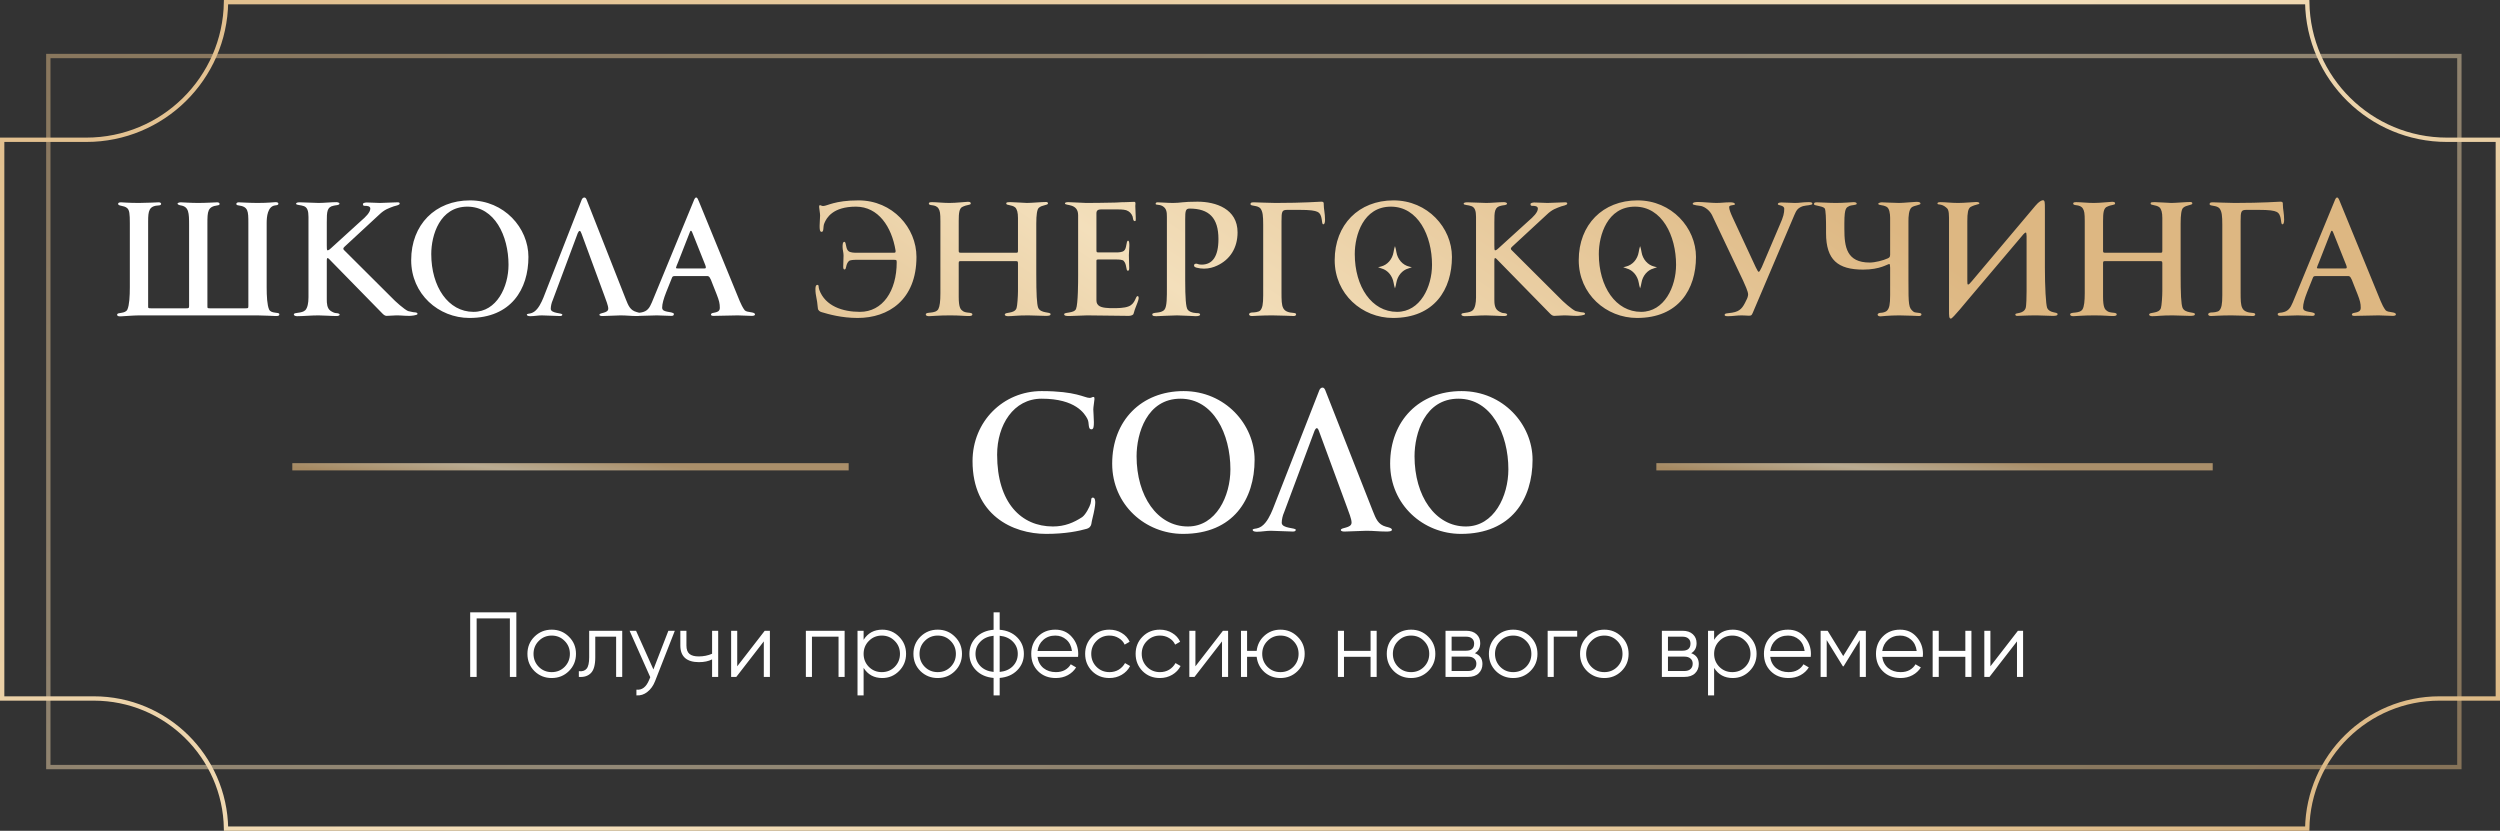
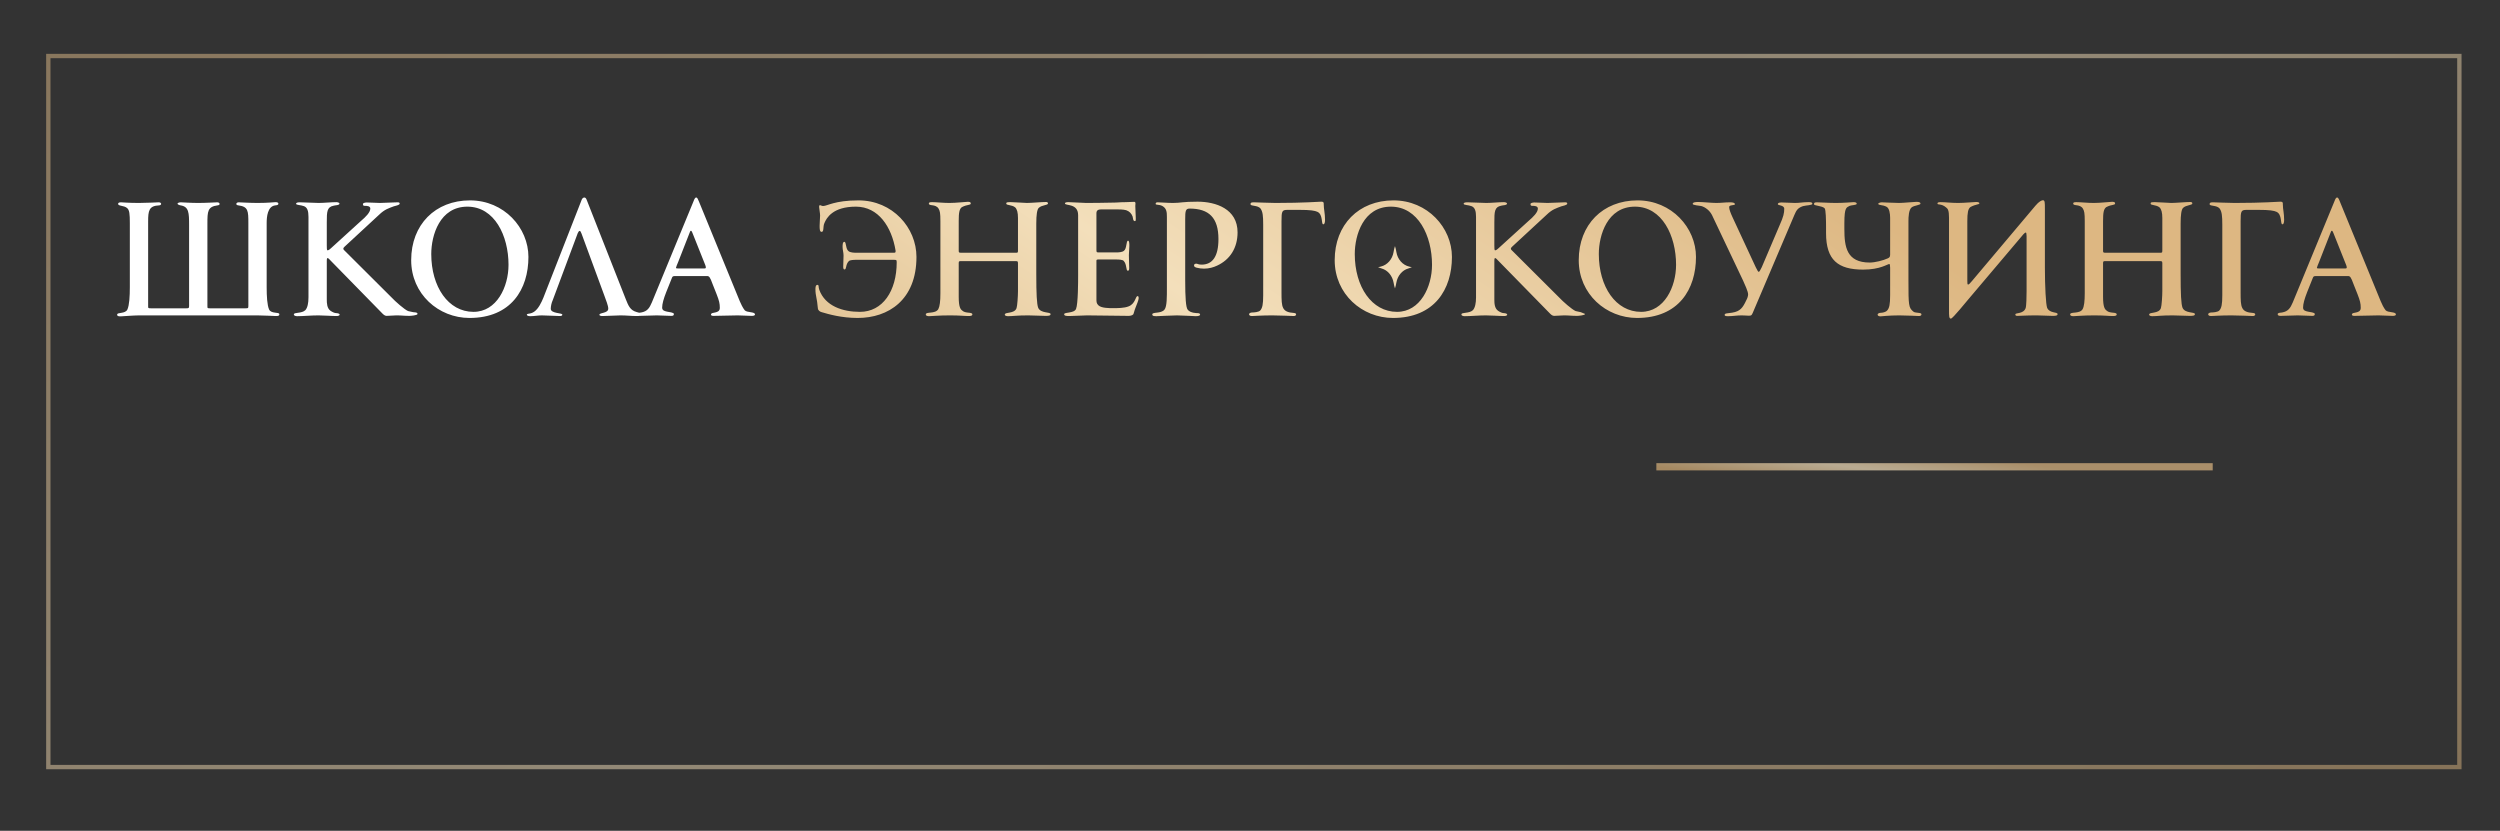
<svg xmlns="http://www.w3.org/2000/svg" width="325" height="108" viewBox="0 0 325 108" fill="none">
  <rect x="0" y="0" width="325" height="108" fill="#333333" stroke="none" />
  <rect x="6.282" y="7.282" width="313.436" height="92.436" stroke="url(#paint0_linear_817_660)" stroke-opacity="0.5" stroke-width="0.564" />
-   <path d="M11.215 18.171C21.157 18.171 29.233 10.188 29.384 0.282H299.94C300.091 10.188 308.168 18.171 318.109 18.171H324.718V90.803H317.136C307.732 90.803 300.091 98.35 299.94 107.718H29.384C29.233 98.35 21.593 90.803 12.189 90.803H0.282V18.171H11.215Z" stroke="url(#paint1_linear_817_660)" stroke-width="0.564" />
-   <path d="M142.383 65.373C142.383 65.703 142.23 66.565 142.053 67.25C141.977 67.529 141.901 67.935 141.875 68.112C141.799 68.493 141.546 68.67 141.267 68.746C140.278 69.025 138.553 69.406 135.991 69.406C131.629 69.406 126.43 66.946 126.43 59.946C126.43 54.798 130.412 50.841 135.408 50.841C139.922 50.841 140.988 51.729 141.647 51.729C141.926 51.729 141.951 51.602 142.154 51.602C142.281 51.602 142.281 51.754 142.281 51.881C142.256 52.262 142.129 52.896 142.129 53.225C142.129 53.606 142.205 54.291 142.205 54.874C142.205 55.381 142.18 55.812 141.901 55.812C141.368 55.812 141.672 55.001 141.343 54.417C141.013 53.809 139.872 51.83 135.408 51.83C131.756 51.83 129.626 55.254 129.626 59.109C129.626 65.373 132.771 68.442 136.879 68.442C138.426 68.442 139.593 67.935 140.683 67.225C141.165 66.87 141.647 65.881 141.774 65.475C141.901 65.044 141.774 64.689 142.078 64.689C142.383 64.689 142.383 65.196 142.383 65.373ZM163.098 59.769C163.098 64.866 160.359 69.406 153.791 69.406C148.921 69.406 144.584 65.652 144.584 60.276C144.584 54.671 148.389 50.841 153.867 50.841C159.269 50.841 163.098 55.178 163.098 59.769ZM159.953 61.011C159.953 56.421 157.747 51.83 153.461 51.83C149.099 51.83 147.755 56.345 147.755 59.312C147.755 64.486 150.443 68.442 154.425 68.442C158.102 68.442 159.953 64.486 159.953 61.011ZM162.845 68.873C162.845 68.848 162.871 68.823 162.896 68.797C163.175 68.67 163.429 68.797 164.012 68.417C164.697 67.935 165.153 66.946 165.458 66.21L171.519 50.715C171.595 50.537 171.747 50.385 171.925 50.385C172.102 50.385 172.204 50.537 172.28 50.715L178.468 66.439C178.874 67.453 179.153 68.188 180.167 68.467C180.345 68.518 180.953 68.62 180.953 68.873C180.953 69.101 180.421 69.101 180.243 69.101C179.254 69.101 178.62 69 177.631 69C176.921 69 175.526 69.101 174.816 69.101C174.689 69.101 174.309 69.101 174.309 68.899C174.309 68.543 175.704 68.696 175.704 67.935C175.704 67.453 175.349 66.616 175.07 65.83L171.494 56.117C171.392 55.812 171.291 55.66 171.189 55.66C171.088 55.66 170.986 55.787 170.885 56.015L166.929 66.616C166.751 66.996 166.624 67.554 166.624 67.96C166.624 68.721 168.45 68.594 168.45 68.873C168.45 69.025 168.324 69.101 168.07 69.101C167.461 69.101 165.813 69 165.204 69C164.595 69 164.012 69.127 163.403 69.127C163.226 69.127 162.845 69.101 162.845 68.873ZM199.233 59.769C199.233 64.866 196.494 69.406 189.925 69.406C185.056 69.406 180.719 65.652 180.719 60.276C180.719 54.671 184.523 50.841 190.001 50.841C195.403 50.841 199.233 55.178 199.233 59.769ZM196.088 61.011C196.088 56.421 193.882 51.83 189.596 51.83C185.234 51.83 183.889 56.345 183.889 59.312C183.889 64.486 186.578 68.442 190.559 68.442C194.237 68.442 196.088 64.486 196.088 61.011Z" fill="white" />
  <line opacity="0.7" x1="215.326" y1="60.681" x2="287.653" y2="60.681" stroke="url(#paint2_linear_817_660)" stroke-width="0.939" />
-   <line opacity="0.7" x1="38" y1="60.681" x2="110.327" y2="60.681" stroke="url(#paint3_linear_817_660)" stroke-width="0.939" />
  <path d="M25.773 26.384C26.775 26.384 28.069 26.301 28.236 26.301C28.382 26.301 28.549 26.364 28.549 26.51C28.549 26.614 28.466 26.677 28.278 26.698C26.983 26.865 26.963 27.491 26.963 29.078V39.768C26.963 40.081 26.963 40.081 27.359 40.081H31.89C32.287 40.081 32.287 40.06 32.287 39.706V29.015C32.287 27.408 32.266 26.865 30.992 26.698C30.804 26.677 30.721 26.614 30.721 26.51C30.721 26.364 30.888 26.301 31.034 26.301C31.201 26.301 32.496 26.384 33.477 26.384C34.897 26.384 35.627 26.28 35.815 26.28C36.066 26.28 36.191 26.343 36.191 26.489C36.191 26.635 36.024 26.677 35.794 26.698C34.772 26.802 34.667 28.222 34.667 28.994V37.346C34.667 38.495 34.73 39.664 34.98 40.227C35.252 40.833 36.316 40.52 36.316 40.854C36.316 41.084 36.087 41.084 35.836 41.084C35.669 41.084 34.166 41 33.456 41H18.089C17.379 41 15.876 41.125 15.709 41.125C15.458 41.125 15.229 41.125 15.229 40.896C15.229 40.562 16.293 40.833 16.565 40.227C16.815 39.664 16.878 38.495 16.878 37.346V28.994C16.878 27.825 16.836 27.282 16.502 27.032C16.105 26.698 15.354 26.802 15.354 26.51C15.354 26.364 15.479 26.301 15.73 26.301C15.918 26.301 16.648 26.384 18.068 26.384C19.049 26.384 20.469 26.301 20.636 26.301C20.782 26.301 20.949 26.364 20.949 26.51C20.949 26.593 20.845 26.698 20.678 26.698C19.363 26.76 19.258 27.387 19.258 28.806V39.789C19.258 40.06 19.258 40.081 19.655 40.081H24.186C24.52 40.081 24.582 40.06 24.582 39.789V29.308C24.582 27.658 24.561 26.865 23.476 26.698C23.309 26.677 23.079 26.572 23.079 26.489C23.079 26.343 23.371 26.301 23.517 26.301C23.685 26.301 24.77 26.384 25.773 26.384ZM54.279 40.812C54.279 41 53.381 41.063 53.235 41.063C52.483 41.063 52.254 41 51.523 41C51.21 41 50.562 41.063 50.249 41.063C50.02 41.063 49.832 40.875 49.686 40.729L42.942 33.838C42.879 33.776 42.691 33.546 42.587 33.546C42.482 33.546 42.482 33.818 42.482 33.88V38.912C42.482 39.434 42.503 40.081 42.983 40.415C43.213 40.562 43.484 40.708 43.735 40.708C43.819 40.708 44.153 40.749 44.153 40.896C44.153 41.063 43.86 41.084 43.756 41.084C43.025 41.084 42.127 41 41.397 41C40.415 41 39.413 41.104 38.641 41.104C38.473 41.104 38.202 41.063 38.202 40.875C38.202 40.562 39.225 40.791 39.705 40.311C39.977 39.998 40.102 39.413 40.102 38.661V28.201C40.102 27.428 39.956 26.969 39.517 26.802C39.1 26.635 38.494 26.677 38.494 26.489C38.494 26.322 38.745 26.301 39.016 26.301C39.747 26.301 40.708 26.384 41.438 26.384C42.086 26.384 43.088 26.28 43.735 26.28C43.819 26.28 44.132 26.322 44.132 26.468C44.132 26.698 43.547 26.677 43.38 26.739C42.503 26.907 42.482 27.512 42.482 28.89V31.918C42.482 32.273 42.482 32.544 42.587 32.544C42.733 32.544 42.962 32.335 43.046 32.252L46.95 28.702C47.514 28.222 48.141 27.616 48.141 27.115C48.141 26.781 47.702 26.76 47.472 26.76C47.305 26.76 47.18 26.76 47.18 26.531C47.18 26.364 47.535 26.322 47.681 26.322C48.245 26.322 48.83 26.384 49.393 26.384C50.082 26.384 50.959 26.301 51.648 26.301C51.794 26.301 51.961 26.301 51.961 26.468C51.961 26.677 51.356 26.76 51.189 26.823C50.542 27.073 50.02 27.199 49.268 27.93L44.8 32.064C44.737 32.126 44.633 32.231 44.633 32.314C44.633 32.398 44.654 32.44 44.716 32.502L50.855 38.62C51.419 39.225 52.567 40.227 53.047 40.436C53.214 40.499 53.527 40.52 53.715 40.582C53.861 40.603 54.279 40.582 54.279 40.812ZM68.696 33.4C68.696 37.597 66.441 41.334 61.033 41.334C57.025 41.334 53.454 38.244 53.454 33.818C53.454 29.203 56.586 26.05 61.096 26.05C65.543 26.05 68.696 29.621 68.696 33.4ZM66.107 34.423C66.107 30.644 64.29 26.865 60.762 26.865C57.171 26.865 56.064 30.581 56.064 33.024C56.064 37.283 58.277 40.541 61.555 40.541C64.583 40.541 66.107 37.283 66.107 34.423ZM68.488 40.896C68.488 40.875 68.509 40.854 68.53 40.833C68.759 40.729 68.968 40.833 69.448 40.52C70.012 40.123 70.388 39.309 70.639 38.703L75.629 25.946C75.691 25.8 75.817 25.675 75.963 25.675C76.109 25.675 76.192 25.8 76.255 25.946L81.35 38.891C81.684 39.726 81.913 40.332 82.749 40.562C82.895 40.603 83.396 40.687 83.396 40.896C83.396 41.084 82.957 41.084 82.811 41.084C81.997 41.084 81.475 41 80.661 41C80.076 41 78.928 41.084 78.343 41.084C78.239 41.084 77.925 41.084 77.925 40.916C77.925 40.624 79.074 40.749 79.074 40.123C79.074 39.726 78.781 39.037 78.552 38.39L75.608 30.393C75.524 30.143 75.441 30.017 75.357 30.017C75.274 30.017 75.19 30.122 75.107 30.31L71.85 39.037C71.703 39.35 71.599 39.81 71.599 40.144C71.599 40.77 73.102 40.666 73.102 40.896C73.102 41.021 72.998 41.084 72.789 41.084C72.288 41.084 70.931 41 70.43 41C69.929 41 69.448 41.104 68.947 41.104C68.801 41.104 68.488 41.084 68.488 40.896ZM98.148 40.875C98.148 41.063 97.835 41.063 97.689 41.063C97.104 41.063 96.499 41 95.914 41C94.996 41 93.701 41.063 92.782 41.063C92.678 41.063 92.427 41.063 92.427 40.896C92.427 40.478 93.576 40.854 93.576 40.019C93.576 39.455 93.492 39.1 93.158 38.244L92.636 36.928C92.302 36.01 92.198 35.885 91.906 35.885H87.792C87.437 35.885 87.416 35.947 87.312 36.219L86.602 37.993C86.268 38.849 86.08 39.497 86.08 39.998C86.08 40.395 86.477 40.457 86.748 40.52C86.957 40.562 87.604 40.624 87.604 40.812C87.604 41.063 87.416 41.063 87.229 41.063C86.644 41.063 85.976 41 85.391 41C84.723 41 83.867 41.063 83.199 41.063C83.032 41.063 82.781 41.063 82.781 40.833C82.781 40.645 83.199 40.645 83.345 40.624C84.159 40.478 84.431 40.04 84.744 39.309L90.172 26.134C90.256 25.904 90.361 25.675 90.507 25.675C90.653 25.675 90.757 25.925 90.862 26.197L96.165 39.142C96.311 39.497 96.562 40.019 96.812 40.332C97.104 40.666 98.148 40.499 98.148 40.875ZM91.759 34.757C91.759 34.611 91.634 34.319 91.572 34.172L90.005 30.247C89.943 30.08 89.88 29.997 89.818 29.997C89.734 29.997 89.692 30.143 89.588 30.414L88.168 34.047C88.022 34.381 87.876 34.757 87.876 34.82C87.876 34.882 87.98 34.903 88.168 34.903H91.383C91.697 34.903 91.759 34.903 91.759 34.757Z" fill="white" />
-   <path d="M116.426 32.586C115.925 29.495 114.192 26.865 111.269 26.865C108.241 26.865 107.448 28.347 107.176 28.994C106.947 29.495 107.156 30.143 106.801 30.143C106.571 30.143 106.55 29.788 106.55 29.37C106.55 28.89 106.613 28.326 106.613 28.013C106.613 27.742 106.508 27.22 106.487 26.907C106.487 26.802 106.487 26.677 106.592 26.677C106.759 26.677 106.78 26.781 107.009 26.781C107.552 26.781 108.492 26.05 111.603 26.05C116.05 26.05 119.14 29.621 119.14 33.4C119.14 38.996 115.486 41.334 111.498 41.334C109.39 41.334 107.74 40.854 106.821 40.582C106.592 40.52 106.341 40.374 106.32 40.06C106.216 38.724 106.007 38.495 106.007 37.597C106.007 37.45 106.007 37.033 106.258 37.033C106.508 37.033 106.362 37.325 106.508 37.68C107.281 39.789 109.536 40.541 111.791 40.541C114.735 40.541 116.572 37.847 116.572 34.089C116.572 33.776 116.509 33.776 116.196 33.776H111.269C110.997 33.776 110.496 33.797 110.35 33.943C109.891 34.402 110.079 35.029 109.786 35.029C109.619 35.029 109.619 34.799 109.619 34.653C109.619 34.131 109.661 33.734 109.661 33.212C109.661 32.815 109.536 32.502 109.536 32.105C109.536 31.855 109.536 31.437 109.765 31.437C110.037 31.437 109.912 32.356 110.308 32.648C110.538 32.836 110.997 32.857 111.31 32.857H116.217C116.447 32.857 116.426 32.774 116.426 32.586ZM136.575 40.833C136.575 41.063 136.262 41.063 135.866 41.063C135.49 41.063 134.133 41 133.673 41C132.107 41 131.69 41.104 131.063 41.104C130.917 41.104 130.625 41.084 130.625 40.896C130.625 40.52 131.878 40.833 132.149 40.06C132.253 39.789 132.337 38.474 132.337 37.847V34.214C132.337 33.943 132.253 33.943 131.94 33.943H125.008C124.695 33.943 124.633 33.943 124.633 34.214V38.599C124.633 39.914 124.862 40.207 125.092 40.374C125.51 40.791 126.407 40.52 126.407 40.875C126.407 41.063 126.157 41.084 125.906 41.084C125.301 41.084 124.862 41 123.484 41C121.981 41 121.083 41.104 120.77 41.104C120.498 41.104 120.352 41.021 120.352 40.875C120.352 40.478 121.584 40.854 121.981 40.186C122.169 39.831 122.252 39.163 122.252 38.139V28.744C122.252 27.7 122.19 27.428 122.023 27.136C121.626 26.468 120.749 26.844 120.749 26.447C120.749 26.301 120.937 26.28 121.188 26.28C121.751 26.28 122.566 26.384 123.422 26.384C124.278 26.384 125.51 26.238 125.76 26.238C125.906 26.238 126.199 26.218 126.199 26.447C126.199 26.698 125.76 26.552 125.05 26.927C124.716 27.157 124.633 27.658 124.633 28.723V32.565C124.633 32.836 124.653 32.857 124.988 32.857H131.961C132.295 32.857 132.337 32.878 132.337 32.565V28.347C132.337 27.616 132.212 27.199 131.982 26.969C131.544 26.593 130.813 26.719 130.813 26.468C130.813 26.28 130.959 26.28 131.439 26.28C131.836 26.28 133.235 26.384 133.506 26.384C134.049 26.384 135.448 26.259 135.991 26.259C136.074 26.259 136.241 26.28 136.241 26.447C136.241 26.698 135.427 26.635 135.03 27.032C134.822 27.241 134.717 27.909 134.717 29.057V35.634C134.717 38.202 134.78 39.538 134.968 40.019C135.302 40.77 136.575 40.52 136.575 40.833ZM147.651 28.368C147.651 28.598 147.672 28.744 147.526 28.744C147.275 28.744 147.296 28.305 147.234 28.138C147.088 27.742 146.816 27.47 146.399 27.324C146.002 27.22 145.48 27.22 145.083 27.22H143.183C142.786 27.22 142.536 27.324 142.536 27.721V32.502C142.536 32.815 142.578 32.815 142.891 32.815H145.104C145.417 32.815 145.877 32.794 146.106 32.606C146.503 32.335 146.378 31.291 146.649 31.291C146.816 31.291 146.816 31.709 146.816 31.959C146.816 32.356 146.753 32.774 146.753 33.17C146.753 33.692 146.795 34.298 146.795 34.82C146.795 34.966 146.795 35.196 146.628 35.196C146.336 35.196 146.524 34.36 146.064 33.901C145.918 33.755 145.417 33.734 145.146 33.734H142.745C142.515 33.734 142.536 33.818 142.536 34.005V38.87C142.536 39.204 142.536 39.455 142.786 39.685C143.162 40.06 144.164 40.06 144.707 40.06C145.271 40.06 146.148 40.06 146.712 39.831C147.61 39.497 147.61 38.495 147.881 38.495C148.027 38.495 148.027 38.661 148.027 38.766C148.027 38.996 147.797 39.538 147.61 40.019C147.463 40.374 147.38 40.812 147.317 40.875C147.171 41.021 146.9 41.063 146.712 41.063C145.041 41.063 142.974 41 141.304 41C140.615 41 139.717 41.084 139.028 41.084C138.715 41.084 138.339 41.084 138.339 40.854C138.339 40.541 139.613 40.77 139.884 40.165C140.156 39.497 140.156 36.553 140.156 35.78V27.971C140.156 26.384 138.444 26.781 138.444 26.447C138.444 26.28 138.757 26.28 138.903 26.28C139.467 26.28 140.657 26.384 141.22 26.384C142.285 26.384 143.434 26.364 144.499 26.343C145.334 26.343 145.501 26.28 146.357 26.28C146.753 26.28 147.067 26.238 147.463 26.238C147.568 26.238 147.61 26.322 147.61 26.468C147.61 26.572 147.589 26.719 147.589 26.781C147.589 27.282 147.651 27.867 147.651 28.368ZM160.883 30.205C160.883 32.231 159.901 33.755 158.231 34.527C157.751 34.757 157.166 34.924 156.519 34.924C156.206 34.924 155.872 34.882 155.558 34.799C155.329 34.736 155.224 34.653 155.224 34.507C155.224 34.36 155.329 34.277 155.517 34.277C155.684 34.277 155.767 34.402 156.206 34.402C157.626 34.402 158.398 33.337 158.398 31.082C158.398 28.305 157.166 27.115 154.64 27.115C154.118 27.115 154.076 27.449 154.076 28.514V36.469C154.076 38.661 154.16 39.998 154.41 40.269C154.744 40.708 155.621 40.708 155.684 40.708C155.83 40.708 156.018 40.749 156.018 40.896C156.018 41 155.872 41.104 155.454 41.104C155.12 41.104 153.679 41 153.011 41C152.364 41 150.589 41.104 150.36 41.104C150.088 41.104 149.796 41.104 149.796 40.875C149.796 40.52 150.944 40.812 151.383 40.248C151.717 39.852 151.696 38.515 151.696 37.388V28.201C151.696 27.616 151.675 27.094 151.111 26.781C150.694 26.552 150.234 26.677 150.234 26.51C150.234 26.364 150.318 26.301 150.485 26.301C150.882 26.301 151.758 26.384 152.489 26.384C153.512 26.384 153.679 26.218 155.684 26.218C158.064 26.218 160.883 27.157 160.883 30.205ZM164.215 38.39V29.203C164.215 28.055 164.153 27.554 163.902 27.157C163.526 26.614 162.566 26.865 162.566 26.531C162.566 26.301 162.795 26.301 163.046 26.301C163.213 26.301 165.113 26.384 165.823 26.384C169.498 26.384 171.46 26.218 171.773 26.218C172.087 26.218 172.087 26.343 172.087 26.593C172.087 27.22 172.254 27.7 172.254 28.577C172.254 28.974 172.17 29.162 172.024 29.162C171.732 29.162 172.024 27.867 171.252 27.533C170.938 27.387 170.395 27.282 168.892 27.282H167.41C166.658 27.282 166.595 27.428 166.595 28.765V38.035C166.595 39.956 166.637 40.582 168.224 40.687C168.412 40.708 168.495 40.77 168.495 40.875C168.495 41.021 168.328 41.084 168.182 41.084C168.015 41.084 166.387 41 165.405 41C163.986 41 162.942 41.084 162.754 41.084C162.482 41.084 162.378 40.979 162.378 40.833C162.378 40.77 162.524 40.624 162.754 40.624C163.004 40.624 163.651 40.582 163.839 40.353C164.111 40.04 164.215 39.559 164.215 38.39ZM188.752 33.4C188.752 37.597 186.497 41.334 181.089 41.334C177.08 41.334 173.51 38.244 173.51 33.818C173.51 29.203 176.642 26.05 181.152 26.05C185.599 26.05 188.752 29.621 188.752 33.4ZM186.163 34.423C186.163 30.644 184.346 26.865 180.817 26.865C177.226 26.865 176.12 30.581 176.12 33.024C176.12 37.283 178.333 40.541 181.611 40.541C184.638 40.541 186.163 37.283 186.163 34.423ZM206.061 40.812C206.061 41 205.163 41.063 205.017 41.063C204.266 41.063 204.036 41 203.305 41C202.992 41 202.345 41.063 202.032 41.063C201.802 41.063 201.614 40.875 201.468 40.729L194.724 33.838C194.661 33.776 194.473 33.546 194.369 33.546C194.265 33.546 194.265 33.818 194.265 33.88V38.912C194.265 39.434 194.285 40.081 194.766 40.415C194.995 40.562 195.267 40.708 195.517 40.708C195.601 40.708 195.935 40.749 195.935 40.896C195.935 41.063 195.643 41.084 195.538 41.084C194.807 41.084 193.91 41 193.179 41C192.197 41 191.195 41.104 190.423 41.104C190.256 41.104 189.984 41.063 189.984 40.875C189.984 40.562 191.007 40.791 191.488 40.311C191.759 39.998 191.884 39.413 191.884 38.661V28.201C191.884 27.428 191.738 26.969 191.3 26.802C190.882 26.635 190.277 26.677 190.277 26.489C190.277 26.322 190.527 26.301 190.799 26.301C191.529 26.301 192.49 26.384 193.221 26.384C193.868 26.384 194.87 26.28 195.517 26.28C195.601 26.28 195.914 26.322 195.914 26.468C195.914 26.698 195.329 26.677 195.162 26.739C194.285 26.907 194.265 27.512 194.265 28.89V31.918C194.265 32.273 194.265 32.544 194.369 32.544C194.515 32.544 194.745 32.335 194.828 32.252L198.733 28.702C199.296 28.222 199.923 27.616 199.923 27.115C199.923 26.781 199.484 26.76 199.255 26.76C199.088 26.76 198.962 26.76 198.962 26.531C198.962 26.364 199.317 26.322 199.463 26.322C200.027 26.322 200.612 26.384 201.176 26.384C201.865 26.384 202.741 26.301 203.43 26.301C203.577 26.301 203.744 26.301 203.744 26.468C203.744 26.677 203.138 26.76 202.971 26.823C202.324 27.073 201.802 27.199 201.05 27.93L196.582 32.064C196.519 32.126 196.415 32.231 196.415 32.314C196.415 32.398 196.436 32.44 196.499 32.502L202.637 38.62C203.201 39.225 204.349 40.227 204.829 40.436C204.996 40.499 205.31 40.52 205.498 40.582C205.644 40.603 206.061 40.582 206.061 40.812ZM220.478 33.4C220.478 37.597 218.223 41.334 212.816 41.334C208.807 41.334 205.236 38.244 205.236 33.818C205.236 29.203 208.368 26.05 212.878 26.05C217.325 26.05 220.478 29.621 220.478 33.4ZM217.889 34.423C217.889 30.644 216.073 26.865 212.544 26.865C208.953 26.865 207.846 30.581 207.846 33.024C207.846 37.283 210.059 40.541 213.338 40.541C216.365 40.541 217.889 37.283 217.889 34.423ZM227.254 38.265C227.254 37.91 226.837 36.991 226.607 36.49L222.556 27.951C222.243 27.345 221.679 26.927 221.157 26.781C220.949 26.739 220.051 26.677 220.051 26.51C220.051 26.28 220.468 26.259 220.782 26.259C221.345 26.259 222.556 26.384 223.12 26.384C223.809 26.384 224.206 26.301 224.895 26.301C225.041 26.301 225.542 26.301 225.542 26.552C225.542 26.719 224.79 26.614 224.79 26.907C224.79 27.241 224.999 27.742 225.229 28.243L228.256 34.757C228.444 35.154 228.57 35.342 228.632 35.342C228.716 35.342 228.841 35.133 229.029 34.736L231.367 29.245C231.848 28.18 231.952 27.7 231.952 27.136C231.952 26.656 231.117 26.719 231.117 26.552C231.117 26.322 231.472 26.322 231.639 26.322C232.036 26.322 232.933 26.384 233.33 26.384C233.998 26.384 234.374 26.28 235.042 26.28C235.272 26.28 235.606 26.259 235.606 26.489C235.606 26.698 234.792 26.677 234.374 26.802C233.727 27.032 233.539 27.303 233.267 27.951L227.86 40.666C227.714 40.979 227.693 41.042 227.338 41.042C227.192 41.042 226.816 41 226.419 41C225.772 41 225.25 41.104 224.686 41.104C224.415 41.104 224.206 41.104 224.206 40.937C224.206 40.708 224.54 40.749 225.187 40.645C226.231 40.478 226.565 39.998 227.004 39.058C227.15 38.808 227.254 38.495 227.254 38.265ZM245.718 38.39V34.799C245.718 34.486 245.676 34.319 245.614 34.319C245.384 34.319 244.444 35.049 242.21 35.049C238.932 35.049 237.387 33.797 237.387 30.31V29.621C237.387 28.64 237.366 27.241 237.199 27.073C236.865 26.739 235.821 26.76 235.821 26.552C235.821 26.364 235.884 26.301 236.197 26.301C236.698 26.301 237.742 26.384 238.661 26.384C239.767 26.384 240.728 26.28 240.957 26.28C241.229 26.28 241.375 26.343 241.375 26.489C241.375 26.677 240.686 26.656 240.456 26.76C240.06 26.99 239.767 26.886 239.767 28.994V29.767C239.767 32.105 240.06 34.131 243.066 34.131C243.755 34.131 244.82 33.859 245.405 33.588C245.634 33.483 245.718 33.4 245.718 33.087V28.326C245.718 27.763 245.614 27.073 245.259 26.886C244.737 26.593 244.173 26.719 244.173 26.489C244.173 26.384 244.465 26.301 244.632 26.301C244.737 26.301 246.344 26.384 246.887 26.384C247.451 26.384 248.829 26.238 249.163 26.238C249.581 26.238 249.664 26.364 249.664 26.468C249.664 26.656 248.912 26.698 248.558 26.927C248.119 27.199 248.098 28.285 248.098 28.723V36.49C248.098 39.685 248.119 39.998 248.725 40.499C248.871 40.645 249.163 40.624 249.518 40.687C249.706 40.708 249.789 40.77 249.789 40.875C249.789 41.021 249.622 41.084 249.476 41.084C249.309 41.084 247.889 41 246.908 41C245.488 41 244.653 41.125 244.465 41.125C244.194 41.125 244.089 41.021 244.089 40.875C244.089 40.812 244.236 40.666 244.465 40.666C244.716 40.666 245.154 40.582 245.342 40.353C245.614 40.04 245.718 39.559 245.718 38.39ZM256.357 36.532L264.625 26.719C265.064 26.197 265.419 26.03 265.586 26.03C265.836 26.03 265.836 26.343 265.836 27.157V34.736C265.836 37.304 265.962 39.559 266.129 40.019C266.463 40.77 267.486 40.52 267.486 40.833C267.486 41.063 267.173 41.063 266.776 41.063C266.4 41.063 265.252 41 264.792 41C263.205 41 262.892 41.063 262.287 41.063C262.141 41.063 261.994 41.063 261.994 40.875C261.994 40.624 263.038 40.854 263.331 40.06C263.435 39.789 263.456 38.474 263.456 37.847V30.706C263.456 30.393 263.414 30.226 263.352 30.226C263.289 30.226 263.205 30.289 263.059 30.435L256.044 38.724C255.605 39.225 253.852 41.418 253.622 41.418C253.371 41.418 253.371 41.104 253.371 40.29V28.305C253.371 27.366 253.225 27.136 252.996 26.969C252.327 26.405 251.868 26.698 251.868 26.447C251.868 26.301 252.056 26.28 252.306 26.28C252.87 26.28 253.685 26.384 254.541 26.384C255.397 26.384 256.628 26.259 256.879 26.259C257.025 26.259 257.318 26.259 257.318 26.447C257.318 26.593 256.879 26.531 256.169 26.907C255.835 27.136 255.752 27.721 255.752 28.723V36.49C255.752 36.803 255.752 36.991 255.856 36.991C255.939 36.991 256.107 36.845 256.357 36.532ZM285.34 40.833C285.34 41.063 285.027 41.063 284.63 41.063C284.254 41.063 282.897 41 282.438 41C280.872 41 280.454 41.104 279.828 41.104C279.682 41.104 279.389 41.084 279.389 40.896C279.389 40.52 280.642 40.833 280.914 40.06C281.018 39.789 281.102 38.474 281.102 37.847V34.214C281.102 33.943 281.018 33.943 280.705 33.943H273.773C273.46 33.943 273.397 33.943 273.397 34.214V38.599C273.397 39.914 273.627 40.207 273.856 40.374C274.274 40.791 275.172 40.52 275.172 40.875C275.172 41.063 274.921 41.084 274.671 41.084C274.065 41.084 273.627 41 272.249 41C270.745 41 269.848 41.104 269.534 41.104C269.263 41.104 269.117 41.021 269.117 40.875C269.117 40.478 270.349 40.854 270.745 40.186C270.933 39.831 271.017 39.163 271.017 38.139V28.744C271.017 27.7 270.954 27.428 270.787 27.136C270.391 26.468 269.514 26.844 269.514 26.447C269.514 26.301 269.702 26.28 269.952 26.28C270.516 26.28 271.33 26.384 272.186 26.384C273.042 26.384 274.274 26.238 274.525 26.238C274.671 26.238 274.963 26.218 274.963 26.447C274.963 26.698 274.525 26.552 273.815 26.927C273.481 27.157 273.397 27.658 273.397 28.723V32.565C273.397 32.836 273.418 32.857 273.752 32.857H280.726C281.06 32.857 281.102 32.878 281.102 32.565V28.347C281.102 27.616 280.976 27.199 280.747 26.969C280.308 26.593 279.577 26.719 279.577 26.468C279.577 26.28 279.724 26.28 280.204 26.28C280.6 26.28 281.999 26.384 282.271 26.384C282.814 26.384 284.213 26.259 284.755 26.259C284.839 26.259 285.006 26.28 285.006 26.447C285.006 26.698 284.192 26.635 283.795 27.032C283.586 27.241 283.482 27.909 283.482 29.057V35.634C283.482 38.202 283.544 39.538 283.732 40.019C284.066 40.77 285.34 40.52 285.34 40.833ZM288.899 38.39V29.203C288.899 28.055 288.837 27.554 288.586 27.157C288.21 26.614 287.25 26.865 287.25 26.531C287.25 26.301 287.48 26.301 287.73 26.301C287.897 26.301 289.797 26.384 290.507 26.384C294.182 26.384 296.144 26.218 296.458 26.218C296.771 26.218 296.771 26.343 296.771 26.593C296.771 27.22 296.938 27.7 296.938 28.577C296.938 28.974 296.854 29.162 296.708 29.162C296.416 29.162 296.708 27.867 295.936 27.533C295.622 27.387 295.08 27.282 293.576 27.282H292.094C291.342 27.282 291.28 27.428 291.28 28.765V38.035C291.28 39.956 291.321 40.582 292.908 40.687C293.096 40.708 293.18 40.77 293.18 40.875C293.18 41.021 293.013 41.084 292.866 41.084C292.699 41.084 291.071 41 290.089 41C288.67 41 287.626 41.084 287.438 41.084C287.166 41.084 287.062 40.979 287.062 40.833C287.062 40.77 287.208 40.624 287.438 40.624C287.688 40.624 288.336 40.582 288.523 40.353C288.795 40.04 288.899 39.559 288.899 38.39ZM311.467 40.875C311.467 41.063 311.154 41.063 311.008 41.063C310.423 41.063 309.818 41 309.233 41C308.315 41 307.02 41.063 306.101 41.063C305.997 41.063 305.746 41.063 305.746 40.896C305.746 40.478 306.895 40.854 306.895 40.019C306.895 39.455 306.811 39.1 306.477 38.244L305.955 36.928C305.621 36.01 305.517 35.885 305.224 35.885H301.111C300.756 35.885 300.735 35.947 300.631 36.219L299.921 37.993C299.587 38.849 299.399 39.497 299.399 39.998C299.399 40.395 299.796 40.457 300.067 40.52C300.276 40.562 300.923 40.624 300.923 40.812C300.923 41.063 300.735 41.063 300.547 41.063C299.963 41.063 299.295 41 298.71 41C298.042 41 297.186 41.063 296.518 41.063C296.351 41.063 296.1 41.063 296.1 40.833C296.1 40.645 296.518 40.645 296.664 40.624C297.478 40.478 297.75 40.04 298.063 39.309L303.491 26.134C303.575 25.904 303.679 25.675 303.826 25.675C303.972 25.675 304.076 25.925 304.18 26.197L309.484 39.142C309.63 39.497 309.88 40.019 310.131 40.332C310.423 40.666 311.467 40.499 311.467 40.875ZM305.078 34.757C305.078 34.611 304.953 34.319 304.89 34.172L303.324 30.247C303.262 30.08 303.199 29.997 303.136 29.997C303.053 29.997 303.011 30.143 302.907 30.414L301.487 34.047C301.341 34.381 301.195 34.757 301.195 34.82C301.195 34.882 301.299 34.903 301.487 34.903H304.702C305.016 34.903 305.078 34.903 305.078 34.757Z" fill="url(#paint4_linear_817_660)" />
+   <path d="M116.426 32.586C115.925 29.495 114.192 26.865 111.269 26.865C108.241 26.865 107.448 28.347 107.176 28.994C106.947 29.495 107.156 30.143 106.801 30.143C106.571 30.143 106.55 29.788 106.55 29.37C106.55 28.89 106.613 28.326 106.613 28.013C106.613 27.742 106.508 27.22 106.487 26.907C106.487 26.802 106.487 26.677 106.592 26.677C106.759 26.677 106.78 26.781 107.009 26.781C107.552 26.781 108.492 26.05 111.603 26.05C116.05 26.05 119.14 29.621 119.14 33.4C119.14 38.996 115.486 41.334 111.498 41.334C109.39 41.334 107.74 40.854 106.821 40.582C106.592 40.52 106.341 40.374 106.32 40.06C106.216 38.724 106.007 38.495 106.007 37.597C106.007 37.45 106.007 37.033 106.258 37.033C106.508 37.033 106.362 37.325 106.508 37.68C107.281 39.789 109.536 40.541 111.791 40.541C114.735 40.541 116.572 37.847 116.572 34.089C116.572 33.776 116.509 33.776 116.196 33.776H111.269C110.997 33.776 110.496 33.797 110.35 33.943C109.891 34.402 110.079 35.029 109.786 35.029C109.619 35.029 109.619 34.799 109.619 34.653C109.619 34.131 109.661 33.734 109.661 33.212C109.661 32.815 109.536 32.502 109.536 32.105C109.536 31.855 109.536 31.437 109.765 31.437C110.037 31.437 109.912 32.356 110.308 32.648C110.538 32.836 110.997 32.857 111.31 32.857H116.217C116.447 32.857 116.426 32.774 116.426 32.586ZM136.575 40.833C136.575 41.063 136.262 41.063 135.866 41.063C135.49 41.063 134.133 41 133.673 41C132.107 41 131.69 41.104 131.063 41.104C130.917 41.104 130.625 41.084 130.625 40.896C130.625 40.52 131.878 40.833 132.149 40.06C132.253 39.789 132.337 38.474 132.337 37.847V34.214C132.337 33.943 132.253 33.943 131.94 33.943H125.008C124.695 33.943 124.633 33.943 124.633 34.214V38.599C124.633 39.914 124.862 40.207 125.092 40.374C125.51 40.791 126.407 40.52 126.407 40.875C126.407 41.063 126.157 41.084 125.906 41.084C125.301 41.084 124.862 41 123.484 41C121.981 41 121.083 41.104 120.77 41.104C120.498 41.104 120.352 41.021 120.352 40.875C120.352 40.478 121.584 40.854 121.981 40.186C122.169 39.831 122.252 39.163 122.252 38.139V28.744C122.252 27.7 122.19 27.428 122.023 27.136C121.626 26.468 120.749 26.844 120.749 26.447C120.749 26.301 120.937 26.28 121.188 26.28C121.751 26.28 122.566 26.384 123.422 26.384C124.278 26.384 125.51 26.238 125.76 26.238C125.906 26.238 126.199 26.218 126.199 26.447C126.199 26.698 125.76 26.552 125.05 26.927C124.716 27.157 124.633 27.658 124.633 28.723V32.565C124.633 32.836 124.653 32.857 124.988 32.857H131.961C132.295 32.857 132.337 32.878 132.337 32.565V28.347C132.337 27.616 132.212 27.199 131.982 26.969C131.544 26.593 130.813 26.719 130.813 26.468C130.813 26.28 130.959 26.28 131.439 26.28C131.836 26.28 133.235 26.384 133.506 26.384C134.049 26.384 135.448 26.259 135.991 26.259C136.074 26.259 136.241 26.28 136.241 26.447C136.241 26.698 135.427 26.635 135.03 27.032C134.822 27.241 134.717 27.909 134.717 29.057V35.634C134.717 38.202 134.78 39.538 134.968 40.019C135.302 40.77 136.575 40.52 136.575 40.833ZM147.651 28.368C147.651 28.598 147.672 28.744 147.526 28.744C147.275 28.744 147.296 28.305 147.234 28.138C147.088 27.742 146.816 27.47 146.399 27.324C146.002 27.22 145.48 27.22 145.083 27.22H143.183C142.786 27.22 142.536 27.324 142.536 27.721V32.502C142.536 32.815 142.578 32.815 142.891 32.815H145.104C145.417 32.815 145.877 32.794 146.106 32.606C146.503 32.335 146.378 31.291 146.649 31.291C146.816 31.291 146.816 31.709 146.816 31.959C146.816 32.356 146.753 32.774 146.753 33.17C146.753 33.692 146.795 34.298 146.795 34.82C146.795 34.966 146.795 35.196 146.628 35.196C146.336 35.196 146.524 34.36 146.064 33.901C145.918 33.755 145.417 33.734 145.146 33.734H142.745C142.515 33.734 142.536 33.818 142.536 34.005V38.87C142.536 39.204 142.536 39.455 142.786 39.685C143.162 40.06 144.164 40.06 144.707 40.06C145.271 40.06 146.148 40.06 146.712 39.831C147.61 39.497 147.61 38.495 147.881 38.495C148.027 38.495 148.027 38.661 148.027 38.766C148.027 38.996 147.797 39.538 147.61 40.019C147.463 40.374 147.38 40.812 147.317 40.875C147.171 41.021 146.9 41.063 146.712 41.063C145.041 41.063 142.974 41 141.304 41C140.615 41 139.717 41.084 139.028 41.084C138.715 41.084 138.339 41.084 138.339 40.854C138.339 40.541 139.613 40.77 139.884 40.165C140.156 39.497 140.156 36.553 140.156 35.78V27.971C140.156 26.384 138.444 26.781 138.444 26.447C138.444 26.28 138.757 26.28 138.903 26.28C139.467 26.28 140.657 26.384 141.22 26.384C142.285 26.384 143.434 26.364 144.499 26.343C145.334 26.343 145.501 26.28 146.357 26.28C146.753 26.28 147.067 26.238 147.463 26.238C147.568 26.238 147.61 26.322 147.61 26.468C147.61 26.572 147.589 26.719 147.589 26.781C147.589 27.282 147.651 27.867 147.651 28.368ZM160.883 30.205C160.883 32.231 159.901 33.755 158.231 34.527C157.751 34.757 157.166 34.924 156.519 34.924C156.206 34.924 155.872 34.882 155.558 34.799C155.329 34.736 155.224 34.653 155.224 34.507C155.224 34.36 155.329 34.277 155.517 34.277C155.684 34.277 155.767 34.402 156.206 34.402C157.626 34.402 158.398 33.337 158.398 31.082C158.398 28.305 157.166 27.115 154.64 27.115C154.118 27.115 154.076 27.449 154.076 28.514V36.469C154.076 38.661 154.16 39.998 154.41 40.269C154.744 40.708 155.621 40.708 155.684 40.708C155.83 40.708 156.018 40.749 156.018 40.896C156.018 41 155.872 41.104 155.454 41.104C155.12 41.104 153.679 41 153.011 41C152.364 41 150.589 41.104 150.36 41.104C150.088 41.104 149.796 41.104 149.796 40.875C149.796 40.52 150.944 40.812 151.383 40.248C151.717 39.852 151.696 38.515 151.696 37.388V28.201C151.696 27.616 151.675 27.094 151.111 26.781C150.694 26.552 150.234 26.677 150.234 26.51C150.234 26.364 150.318 26.301 150.485 26.301C150.882 26.301 151.758 26.384 152.489 26.384C153.512 26.384 153.679 26.218 155.684 26.218C158.064 26.218 160.883 27.157 160.883 30.205ZM164.215 38.39V29.203C164.215 28.055 164.153 27.554 163.902 27.157C163.526 26.614 162.566 26.865 162.566 26.531C162.566 26.301 162.795 26.301 163.046 26.301C163.213 26.301 165.113 26.384 165.823 26.384C169.498 26.384 171.46 26.218 171.773 26.218C172.087 26.218 172.087 26.343 172.087 26.593C172.087 27.22 172.254 27.7 172.254 28.577C172.254 28.974 172.17 29.162 172.024 29.162C171.732 29.162 172.024 27.867 171.252 27.533C170.938 27.387 170.395 27.282 168.892 27.282H167.41C166.658 27.282 166.595 27.428 166.595 28.765V38.035C166.595 39.956 166.637 40.582 168.224 40.687C168.412 40.708 168.495 40.77 168.495 40.875C168.495 41.021 168.328 41.084 168.182 41.084C168.015 41.084 166.387 41 165.405 41C163.986 41 162.942 41.084 162.754 41.084C162.482 41.084 162.378 40.979 162.378 40.833C162.378 40.77 162.524 40.624 162.754 40.624C163.004 40.624 163.651 40.582 163.839 40.353C164.111 40.04 164.215 39.559 164.215 38.39ZM188.752 33.4C188.752 37.597 186.497 41.334 181.089 41.334C177.08 41.334 173.51 38.244 173.51 33.818C173.51 29.203 176.642 26.05 181.152 26.05C185.599 26.05 188.752 29.621 188.752 33.4ZM186.163 34.423C186.163 30.644 184.346 26.865 180.817 26.865C177.226 26.865 176.12 30.581 176.12 33.024C176.12 37.283 178.333 40.541 181.611 40.541C184.638 40.541 186.163 37.283 186.163 34.423ZM206.061 40.812C206.061 41 205.163 41.063 205.017 41.063C204.266 41.063 204.036 41 203.305 41C202.992 41 202.345 41.063 202.032 41.063C201.802 41.063 201.614 40.875 201.468 40.729L194.724 33.838C194.661 33.776 194.473 33.546 194.369 33.546C194.265 33.546 194.265 33.818 194.265 33.88V38.912C194.265 39.434 194.285 40.081 194.766 40.415C194.995 40.562 195.267 40.708 195.517 40.708C195.601 40.708 195.935 40.749 195.935 40.896C195.935 41.063 195.643 41.084 195.538 41.084C194.807 41.084 193.91 41 193.179 41C192.197 41 191.195 41.104 190.423 41.104C190.256 41.104 189.984 41.063 189.984 40.875C189.984 40.562 191.007 40.791 191.488 40.311C191.759 39.998 191.884 39.413 191.884 38.661V28.201C191.884 27.428 191.738 26.969 191.3 26.802C190.882 26.635 190.277 26.677 190.277 26.489C190.277 26.322 190.527 26.301 190.799 26.301C191.529 26.301 192.49 26.384 193.221 26.384C193.868 26.384 194.87 26.28 195.517 26.28C195.601 26.28 195.914 26.322 195.914 26.468C195.914 26.698 195.329 26.677 195.162 26.739C194.285 26.907 194.265 27.512 194.265 28.89V31.918C194.265 32.273 194.265 32.544 194.369 32.544C194.515 32.544 194.745 32.335 194.828 32.252L198.733 28.702C199.296 28.222 199.923 27.616 199.923 27.115C199.923 26.781 199.484 26.76 199.255 26.76C199.088 26.76 198.962 26.76 198.962 26.531C198.962 26.364 199.317 26.322 199.463 26.322C200.027 26.322 200.612 26.384 201.176 26.384C201.865 26.384 202.741 26.301 203.43 26.301C203.577 26.301 203.744 26.301 203.744 26.468C203.744 26.677 203.138 26.76 202.971 26.823C202.324 27.073 201.802 27.199 201.05 27.93L196.582 32.064C196.519 32.126 196.415 32.231 196.415 32.314C196.415 32.398 196.436 32.44 196.499 32.502L202.637 38.62C203.201 39.225 204.349 40.227 204.829 40.436C204.996 40.499 205.31 40.52 205.498 40.582ZM220.478 33.4C220.478 37.597 218.223 41.334 212.816 41.334C208.807 41.334 205.236 38.244 205.236 33.818C205.236 29.203 208.368 26.05 212.878 26.05C217.325 26.05 220.478 29.621 220.478 33.4ZM217.889 34.423C217.889 30.644 216.073 26.865 212.544 26.865C208.953 26.865 207.846 30.581 207.846 33.024C207.846 37.283 210.059 40.541 213.338 40.541C216.365 40.541 217.889 37.283 217.889 34.423ZM227.254 38.265C227.254 37.91 226.837 36.991 226.607 36.49L222.556 27.951C222.243 27.345 221.679 26.927 221.157 26.781C220.949 26.739 220.051 26.677 220.051 26.51C220.051 26.28 220.468 26.259 220.782 26.259C221.345 26.259 222.556 26.384 223.12 26.384C223.809 26.384 224.206 26.301 224.895 26.301C225.041 26.301 225.542 26.301 225.542 26.552C225.542 26.719 224.79 26.614 224.79 26.907C224.79 27.241 224.999 27.742 225.229 28.243L228.256 34.757C228.444 35.154 228.57 35.342 228.632 35.342C228.716 35.342 228.841 35.133 229.029 34.736L231.367 29.245C231.848 28.18 231.952 27.7 231.952 27.136C231.952 26.656 231.117 26.719 231.117 26.552C231.117 26.322 231.472 26.322 231.639 26.322C232.036 26.322 232.933 26.384 233.33 26.384C233.998 26.384 234.374 26.28 235.042 26.28C235.272 26.28 235.606 26.259 235.606 26.489C235.606 26.698 234.792 26.677 234.374 26.802C233.727 27.032 233.539 27.303 233.267 27.951L227.86 40.666C227.714 40.979 227.693 41.042 227.338 41.042C227.192 41.042 226.816 41 226.419 41C225.772 41 225.25 41.104 224.686 41.104C224.415 41.104 224.206 41.104 224.206 40.937C224.206 40.708 224.54 40.749 225.187 40.645C226.231 40.478 226.565 39.998 227.004 39.058C227.15 38.808 227.254 38.495 227.254 38.265ZM245.718 38.39V34.799C245.718 34.486 245.676 34.319 245.614 34.319C245.384 34.319 244.444 35.049 242.21 35.049C238.932 35.049 237.387 33.797 237.387 30.31V29.621C237.387 28.64 237.366 27.241 237.199 27.073C236.865 26.739 235.821 26.76 235.821 26.552C235.821 26.364 235.884 26.301 236.197 26.301C236.698 26.301 237.742 26.384 238.661 26.384C239.767 26.384 240.728 26.28 240.957 26.28C241.229 26.28 241.375 26.343 241.375 26.489C241.375 26.677 240.686 26.656 240.456 26.76C240.06 26.99 239.767 26.886 239.767 28.994V29.767C239.767 32.105 240.06 34.131 243.066 34.131C243.755 34.131 244.82 33.859 245.405 33.588C245.634 33.483 245.718 33.4 245.718 33.087V28.326C245.718 27.763 245.614 27.073 245.259 26.886C244.737 26.593 244.173 26.719 244.173 26.489C244.173 26.384 244.465 26.301 244.632 26.301C244.737 26.301 246.344 26.384 246.887 26.384C247.451 26.384 248.829 26.238 249.163 26.238C249.581 26.238 249.664 26.364 249.664 26.468C249.664 26.656 248.912 26.698 248.558 26.927C248.119 27.199 248.098 28.285 248.098 28.723V36.49C248.098 39.685 248.119 39.998 248.725 40.499C248.871 40.645 249.163 40.624 249.518 40.687C249.706 40.708 249.789 40.77 249.789 40.875C249.789 41.021 249.622 41.084 249.476 41.084C249.309 41.084 247.889 41 246.908 41C245.488 41 244.653 41.125 244.465 41.125C244.194 41.125 244.089 41.021 244.089 40.875C244.089 40.812 244.236 40.666 244.465 40.666C244.716 40.666 245.154 40.582 245.342 40.353C245.614 40.04 245.718 39.559 245.718 38.39ZM256.357 36.532L264.625 26.719C265.064 26.197 265.419 26.03 265.586 26.03C265.836 26.03 265.836 26.343 265.836 27.157V34.736C265.836 37.304 265.962 39.559 266.129 40.019C266.463 40.77 267.486 40.52 267.486 40.833C267.486 41.063 267.173 41.063 266.776 41.063C266.4 41.063 265.252 41 264.792 41C263.205 41 262.892 41.063 262.287 41.063C262.141 41.063 261.994 41.063 261.994 40.875C261.994 40.624 263.038 40.854 263.331 40.06C263.435 39.789 263.456 38.474 263.456 37.847V30.706C263.456 30.393 263.414 30.226 263.352 30.226C263.289 30.226 263.205 30.289 263.059 30.435L256.044 38.724C255.605 39.225 253.852 41.418 253.622 41.418C253.371 41.418 253.371 41.104 253.371 40.29V28.305C253.371 27.366 253.225 27.136 252.996 26.969C252.327 26.405 251.868 26.698 251.868 26.447C251.868 26.301 252.056 26.28 252.306 26.28C252.87 26.28 253.685 26.384 254.541 26.384C255.397 26.384 256.628 26.259 256.879 26.259C257.025 26.259 257.318 26.259 257.318 26.447C257.318 26.593 256.879 26.531 256.169 26.907C255.835 27.136 255.752 27.721 255.752 28.723V36.49C255.752 36.803 255.752 36.991 255.856 36.991C255.939 36.991 256.107 36.845 256.357 36.532ZM285.34 40.833C285.34 41.063 285.027 41.063 284.63 41.063C284.254 41.063 282.897 41 282.438 41C280.872 41 280.454 41.104 279.828 41.104C279.682 41.104 279.389 41.084 279.389 40.896C279.389 40.52 280.642 40.833 280.914 40.06C281.018 39.789 281.102 38.474 281.102 37.847V34.214C281.102 33.943 281.018 33.943 280.705 33.943H273.773C273.46 33.943 273.397 33.943 273.397 34.214V38.599C273.397 39.914 273.627 40.207 273.856 40.374C274.274 40.791 275.172 40.52 275.172 40.875C275.172 41.063 274.921 41.084 274.671 41.084C274.065 41.084 273.627 41 272.249 41C270.745 41 269.848 41.104 269.534 41.104C269.263 41.104 269.117 41.021 269.117 40.875C269.117 40.478 270.349 40.854 270.745 40.186C270.933 39.831 271.017 39.163 271.017 38.139V28.744C271.017 27.7 270.954 27.428 270.787 27.136C270.391 26.468 269.514 26.844 269.514 26.447C269.514 26.301 269.702 26.28 269.952 26.28C270.516 26.28 271.33 26.384 272.186 26.384C273.042 26.384 274.274 26.238 274.525 26.238C274.671 26.238 274.963 26.218 274.963 26.447C274.963 26.698 274.525 26.552 273.815 26.927C273.481 27.157 273.397 27.658 273.397 28.723V32.565C273.397 32.836 273.418 32.857 273.752 32.857H280.726C281.06 32.857 281.102 32.878 281.102 32.565V28.347C281.102 27.616 280.976 27.199 280.747 26.969C280.308 26.593 279.577 26.719 279.577 26.468C279.577 26.28 279.724 26.28 280.204 26.28C280.6 26.28 281.999 26.384 282.271 26.384C282.814 26.384 284.213 26.259 284.755 26.259C284.839 26.259 285.006 26.28 285.006 26.447C285.006 26.698 284.192 26.635 283.795 27.032C283.586 27.241 283.482 27.909 283.482 29.057V35.634C283.482 38.202 283.544 39.538 283.732 40.019C284.066 40.77 285.34 40.52 285.34 40.833ZM288.899 38.39V29.203C288.899 28.055 288.837 27.554 288.586 27.157C288.21 26.614 287.25 26.865 287.25 26.531C287.25 26.301 287.48 26.301 287.73 26.301C287.897 26.301 289.797 26.384 290.507 26.384C294.182 26.384 296.144 26.218 296.458 26.218C296.771 26.218 296.771 26.343 296.771 26.593C296.771 27.22 296.938 27.7 296.938 28.577C296.938 28.974 296.854 29.162 296.708 29.162C296.416 29.162 296.708 27.867 295.936 27.533C295.622 27.387 295.08 27.282 293.576 27.282H292.094C291.342 27.282 291.28 27.428 291.28 28.765V38.035C291.28 39.956 291.321 40.582 292.908 40.687C293.096 40.708 293.18 40.77 293.18 40.875C293.18 41.021 293.013 41.084 292.866 41.084C292.699 41.084 291.071 41 290.089 41C288.67 41 287.626 41.084 287.438 41.084C287.166 41.084 287.062 40.979 287.062 40.833C287.062 40.77 287.208 40.624 287.438 40.624C287.688 40.624 288.336 40.582 288.523 40.353C288.795 40.04 288.899 39.559 288.899 38.39ZM311.467 40.875C311.467 41.063 311.154 41.063 311.008 41.063C310.423 41.063 309.818 41 309.233 41C308.315 41 307.02 41.063 306.101 41.063C305.997 41.063 305.746 41.063 305.746 40.896C305.746 40.478 306.895 40.854 306.895 40.019C306.895 39.455 306.811 39.1 306.477 38.244L305.955 36.928C305.621 36.01 305.517 35.885 305.224 35.885H301.111C300.756 35.885 300.735 35.947 300.631 36.219L299.921 37.993C299.587 38.849 299.399 39.497 299.399 39.998C299.399 40.395 299.796 40.457 300.067 40.52C300.276 40.562 300.923 40.624 300.923 40.812C300.923 41.063 300.735 41.063 300.547 41.063C299.963 41.063 299.295 41 298.71 41C298.042 41 297.186 41.063 296.518 41.063C296.351 41.063 296.1 41.063 296.1 40.833C296.1 40.645 296.518 40.645 296.664 40.624C297.478 40.478 297.75 40.04 298.063 39.309L303.491 26.134C303.575 25.904 303.679 25.675 303.826 25.675C303.972 25.675 304.076 25.925 304.18 26.197L309.484 39.142C309.63 39.497 309.88 40.019 310.131 40.332C310.423 40.666 311.467 40.499 311.467 40.875ZM305.078 34.757C305.078 34.611 304.953 34.319 304.89 34.172L303.324 30.247C303.262 30.08 303.199 29.997 303.136 29.997C303.053 29.997 303.011 30.143 302.907 30.414L301.487 34.047C301.341 34.381 301.195 34.757 301.195 34.82C301.195 34.882 301.299 34.903 301.487 34.903H304.702C305.016 34.903 305.078 34.903 305.078 34.757Z" fill="url(#paint4_linear_817_660)" />
  <path d="M179.148 34.741C179.293 34.804 179.448 34.857 179.608 34.901C180.415 35.125 181.018 35.864 181.172 36.767C181.217 37.036 181.275 37.288 181.346 37.489C181.418 37.288 181.475 37.036 181.521 36.767C181.674 35.864 182.278 35.125 183.085 34.901C183.245 34.857 183.4 34.804 183.544 34.741C183.544 34.741 183.401 34.705 183.191 34.656C182.342 34.455 181.683 33.712 181.53 32.77C181.483 32.48 181.423 32.208 181.346 31.994C181.27 32.208 181.21 32.48 181.163 32.768C181.01 33.707 180.354 34.45 179.509 34.653C179.294 34.704 179.148 34.741 179.148 34.741Z" fill="#F0DAB4" />
-   <path d="M211.018 34.741C211.162 34.804 211.317 34.857 211.477 34.901C212.284 35.125 212.888 35.864 213.041 36.767C213.086 37.036 213.144 37.288 213.215 37.489C213.287 37.288 213.344 37.036 213.39 36.767C213.543 35.864 214.147 35.125 214.954 34.901C215.114 34.857 215.269 34.804 215.413 34.741C215.413 34.741 215.27 34.705 215.06 34.656C214.212 34.455 213.552 33.712 213.399 32.77C213.352 32.48 213.292 32.208 213.215 31.994C213.139 32.208 213.079 32.48 213.032 32.768C212.879 33.707 212.223 34.45 211.378 34.653C211.164 34.704 211.018 34.741 211.018 34.741Z" fill="#F0DAB4" />
-   <path d="M67.124 79.6V88H66.284V80.392H61.964V88H61.124V79.6H67.124ZM73.954 87.244C73.346 87.844 72.602 88.144 71.722 88.144C70.842 88.144 70.094 87.844 69.478 87.244C68.87 86.636 68.566 85.888 68.566 85C68.566 84.112 68.87 83.368 69.478 82.768C70.094 82.16 70.842 81.856 71.722 81.856C72.602 81.856 73.346 82.16 73.954 82.768C74.57 83.368 74.878 84.112 74.878 85C74.878 85.888 74.57 86.636 73.954 87.244ZM70.042 86.692C70.498 87.148 71.058 87.376 71.722 87.376C72.386 87.376 72.946 87.148 73.402 86.692C73.858 86.228 74.086 85.664 74.086 85C74.086 84.336 73.858 83.776 73.402 83.32C72.946 82.856 72.386 82.624 71.722 82.624C71.058 82.624 70.498 82.856 70.042 83.32C69.586 83.776 69.358 84.336 69.358 85C69.358 85.664 69.586 86.228 70.042 86.692ZM80.889 82V88H80.097V82.768H77.385V85.444C77.385 86.444 77.193 87.132 76.809 87.508C76.433 87.884 75.913 88.048 75.249 88V87.256C75.705 87.304 76.041 87.196 76.257 86.932C76.481 86.668 76.593 86.172 76.593 85.444V82H80.889ZM86.887 82H87.727L85.159 88.552C84.927 89.144 84.595 89.608 84.163 89.944C83.739 90.288 83.263 90.44 82.735 90.4V89.656C83.455 89.736 84.003 89.32 84.379 88.408L84.535 88.036L81.847 82H82.687L84.943 87.028L86.887 82ZM92.572 82H93.364V88H92.572V85.72C92.108 85.96 91.536 86.08 90.856 86.08C90.072 86.08 89.472 85.9 89.056 85.54C88.648 85.172 88.444 84.632 88.444 83.92V82H89.236V83.92C89.236 84.424 89.368 84.788 89.632 85.012C89.896 85.228 90.296 85.336 90.832 85.336C91.456 85.336 92.036 85.22 92.572 84.988V82ZM99.415 82H100.087V88H99.295V83.38L95.719 88H95.047V82H95.839V86.62L99.415 82ZM109.802 82V88H109.01V82.768H105.554V88H104.762V82H109.802ZM114.693 81.856C115.549 81.856 116.277 82.16 116.877 82.768C117.485 83.376 117.789 84.12 117.789 85C117.789 85.88 117.485 86.624 116.877 87.232C116.277 87.84 115.549 88.144 114.693 88.144C113.629 88.144 112.821 87.704 112.269 86.824V90.4H111.477V82H112.269V83.176C112.821 82.296 113.629 81.856 114.693 81.856ZM112.953 86.692C113.409 87.148 113.969 87.376 114.633 87.376C115.297 87.376 115.857 87.148 116.313 86.692C116.769 86.228 116.997 85.664 116.997 85C116.997 84.336 116.769 83.776 116.313 83.32C115.857 82.856 115.297 82.624 114.633 82.624C113.969 82.624 113.409 82.856 112.953 83.32C112.497 83.776 112.269 84.336 112.269 85C112.269 85.664 112.497 86.228 112.953 86.692ZM124.134 87.244C123.526 87.844 122.782 88.144 121.902 88.144C121.022 88.144 120.274 87.844 119.658 87.244C119.05 86.636 118.746 85.888 118.746 85C118.746 84.112 119.05 83.368 119.658 82.768C120.274 82.16 121.022 81.856 121.902 81.856C122.782 81.856 123.526 82.16 124.134 82.768C124.75 83.368 125.058 84.112 125.058 85C125.058 85.888 124.75 86.636 124.134 87.244ZM120.222 86.692C120.678 87.148 121.238 87.376 121.902 87.376C122.566 87.376 123.126 87.148 123.582 86.692C124.038 86.228 124.266 85.664 124.266 85C124.266 84.336 124.038 83.776 123.582 83.32C123.126 82.856 122.566 82.624 121.902 82.624C121.238 82.624 120.678 82.856 120.222 83.32C119.766 83.776 119.538 84.336 119.538 85C119.538 85.664 119.766 86.228 120.222 86.692ZM132.239 82.864C132.815 83.448 133.103 84.16 133.103 85C133.103 85.84 132.815 86.552 132.239 87.136C131.663 87.72 130.903 88.052 129.959 88.132V90.4H129.167V88.132C128.223 88.052 127.463 87.72 126.887 87.136C126.311 86.552 126.023 85.84 126.023 85C126.023 84.16 126.311 83.448 126.887 82.864C127.463 82.28 128.223 81.948 129.167 81.868V79.6H129.959V81.868C130.903 81.948 131.663 82.28 132.239 82.864ZM127.451 83.416C127.027 83.848 126.815 84.376 126.815 85C126.815 85.624 127.027 86.156 127.451 86.596C127.875 87.028 128.447 87.28 129.167 87.352V82.648C128.447 82.72 127.875 82.976 127.451 83.416ZM129.959 87.352C130.679 87.28 131.251 87.028 131.675 86.596C132.099 86.156 132.311 85.624 132.311 85C132.311 84.376 132.099 83.848 131.675 83.416C131.251 82.976 130.679 82.72 129.959 82.648V87.352ZM137.194 81.856C138.082 81.856 138.798 82.172 139.342 82.804C139.894 83.428 140.17 84.168 140.17 85.024C140.17 85.112 140.162 85.236 140.146 85.396H134.878C134.958 86.004 135.214 86.488 135.646 86.848C136.086 87.2 136.626 87.376 137.266 87.376C137.722 87.376 138.114 87.284 138.442 87.1C138.778 86.908 139.03 86.66 139.198 86.356L139.894 86.764C139.63 87.188 139.27 87.524 138.814 87.772C138.358 88.02 137.838 88.144 137.254 88.144C136.31 88.144 135.542 87.848 134.95 87.256C134.358 86.664 134.062 85.912 134.062 85C134.062 84.104 134.354 83.356 134.938 82.756C135.522 82.156 136.274 81.856 137.194 81.856ZM137.194 82.624C136.57 82.624 136.046 82.812 135.622 83.188C135.206 83.556 134.958 84.036 134.878 84.628H139.354C139.274 83.996 139.03 83.504 138.622 83.152C138.214 82.8 137.738 82.624 137.194 82.624ZM144.226 88.144C143.322 88.144 142.57 87.844 141.97 87.244C141.37 86.636 141.07 85.888 141.07 85C141.07 84.112 141.37 83.368 141.97 82.768C142.57 82.16 143.322 81.856 144.226 81.856C144.818 81.856 145.35 82 145.822 82.288C146.294 82.568 146.638 82.948 146.854 83.428L146.206 83.8C146.046 83.44 145.786 83.156 145.426 82.948C145.074 82.732 144.674 82.624 144.226 82.624C143.562 82.624 143.002 82.856 142.546 83.32C142.09 83.776 141.862 84.336 141.862 85C141.862 85.664 142.09 86.228 142.546 86.692C143.002 87.148 143.562 87.376 144.226 87.376C144.674 87.376 145.074 87.272 145.426 87.064C145.778 86.848 146.054 86.56 146.254 86.2L146.914 86.584C146.666 87.064 146.302 87.444 145.822 87.724C145.342 88.004 144.81 88.144 144.226 88.144ZM150.788 88.144C149.884 88.144 149.132 87.844 148.532 87.244C147.932 86.636 147.632 85.888 147.632 85C147.632 84.112 147.932 83.368 148.532 82.768C149.132 82.16 149.884 81.856 150.788 81.856C151.38 81.856 151.912 82 152.384 82.288C152.856 82.568 153.2 82.948 153.416 83.428L152.768 83.8C152.608 83.44 152.348 83.156 151.988 82.948C151.636 82.732 151.236 82.624 150.788 82.624C150.124 82.624 149.564 82.856 149.108 83.32C148.652 83.776 148.424 84.336 148.424 85C148.424 85.664 148.652 86.228 149.108 86.692C149.564 87.148 150.124 87.376 150.788 87.376C151.236 87.376 151.636 87.272 151.988 87.064C152.34 86.848 152.616 86.56 152.816 86.2L153.476 86.584C153.228 87.064 152.864 87.444 152.384 87.724C151.904 88.004 151.372 88.144 150.788 88.144ZM158.981 82H159.653V88H158.861V83.38L155.285 88H154.613V82H155.405V86.62L158.981 82ZM166.452 81.856C167.332 81.856 168.076 82.16 168.684 82.768C169.3 83.368 169.608 84.112 169.608 85C169.608 85.888 169.3 86.636 168.684 87.244C168.076 87.844 167.332 88.144 166.452 88.144C165.644 88.144 164.948 87.884 164.364 87.364C163.788 86.836 163.456 86.176 163.368 85.384H162.12V88H161.328V82H162.12V84.616H163.368C163.456 83.824 163.788 83.168 164.364 82.648C164.948 82.12 165.644 81.856 166.452 81.856ZM164.772 86.692C165.228 87.148 165.788 87.376 166.452 87.376C167.116 87.376 167.676 87.148 168.132 86.692C168.588 86.228 168.816 85.664 168.816 85C168.816 84.336 168.588 83.776 168.132 83.32C167.676 82.856 167.116 82.624 166.452 82.624C165.788 82.624 165.228 82.856 164.772 83.32C164.316 83.776 164.088 84.336 164.088 85C164.088 85.664 164.316 86.228 164.772 86.692ZM178.174 82H178.966V88H178.174V85.384H174.718V88H173.926V82H174.718V84.616H178.174V82ZM185.669 87.244C185.061 87.844 184.317 88.144 183.437 88.144C182.557 88.144 181.809 87.844 181.193 87.244C180.585 86.636 180.281 85.888 180.281 85C180.281 84.112 180.585 83.368 181.193 82.768C181.809 82.16 182.557 81.856 183.437 81.856C184.317 81.856 185.061 82.16 185.669 82.768C186.285 83.368 186.593 84.112 186.593 85C186.593 85.888 186.285 86.636 185.669 87.244ZM181.757 86.692C182.213 87.148 182.773 87.376 183.437 87.376C184.101 87.376 184.661 87.148 185.117 86.692C185.573 86.228 185.801 85.664 185.801 85C185.801 84.336 185.573 83.776 185.117 83.32C184.661 82.856 184.101 82.624 183.437 82.624C182.773 82.624 182.213 82.856 181.757 83.32C181.301 83.776 181.073 84.336 181.073 85C181.073 85.664 181.301 86.228 181.757 86.692ZM191.734 84.916C192.39 85.156 192.718 85.624 192.718 86.32C192.718 86.808 192.554 87.212 192.226 87.532C191.906 87.844 191.442 88 190.834 88H187.918V82H190.594C191.178 82 191.63 82.152 191.95 82.456C192.27 82.752 192.43 83.136 192.43 83.608C192.43 84.208 192.198 84.644 191.734 84.916ZM190.594 82.768H188.71V84.592H190.594C191.29 84.592 191.638 84.28 191.638 83.656C191.638 83.376 191.546 83.16 191.362 83.008C191.186 82.848 190.93 82.768 190.594 82.768ZM190.834 87.232C191.186 87.232 191.454 87.148 191.638 86.98C191.83 86.812 191.926 86.576 191.926 86.272C191.926 85.992 191.83 85.772 191.638 85.612C191.454 85.444 191.186 85.36 190.834 85.36H188.71V87.232H190.834ZM198.946 87.244C198.338 87.844 197.594 88.144 196.714 88.144C195.834 88.144 195.086 87.844 194.47 87.244C193.862 86.636 193.558 85.888 193.558 85C193.558 84.112 193.862 83.368 194.47 82.768C195.086 82.16 195.834 81.856 196.714 81.856C197.594 81.856 198.338 82.16 198.946 82.768C199.562 83.368 199.87 84.112 199.87 85C199.87 85.888 199.562 86.636 198.946 87.244ZM195.034 86.692C195.49 87.148 196.05 87.376 196.714 87.376C197.378 87.376 197.938 87.148 198.394 86.692C198.85 86.228 199.078 85.664 199.078 85C199.078 84.336 198.85 83.776 198.394 83.32C197.938 82.856 197.378 82.624 196.714 82.624C196.05 82.624 195.49 82.856 195.034 83.32C194.578 83.776 194.35 84.336 194.35 85C194.35 85.664 194.578 86.228 195.034 86.692ZM205.035 82V82.768H201.987V88H201.195V82H205.035ZM210.794 87.244C210.186 87.844 209.442 88.144 208.562 88.144C207.682 88.144 206.934 87.844 206.318 87.244C205.71 86.636 205.406 85.888 205.406 85C205.406 84.112 205.71 83.368 206.318 82.768C206.934 82.16 207.682 81.856 208.562 81.856C209.442 81.856 210.186 82.16 210.794 82.768C211.41 83.368 211.718 84.112 211.718 85C211.718 85.888 211.41 86.636 210.794 87.244ZM206.882 86.692C207.338 87.148 207.898 87.376 208.562 87.376C209.226 87.376 209.786 87.148 210.242 86.692C210.698 86.228 210.926 85.664 210.926 85C210.926 84.336 210.698 83.776 210.242 83.32C209.786 82.856 209.226 82.624 208.562 82.624C207.898 82.624 207.338 82.856 206.882 83.32C206.426 83.776 206.198 84.336 206.198 85C206.198 85.664 206.426 86.228 206.882 86.692ZM219.859 84.916C220.515 85.156 220.843 85.624 220.843 86.32C220.843 86.808 220.679 87.212 220.351 87.532C220.031 87.844 219.567 88 218.959 88H216.043V82H218.719C219.303 82 219.755 82.152 220.075 82.456C220.395 82.752 220.555 83.136 220.555 83.608C220.555 84.208 220.323 84.644 219.859 84.916ZM218.719 82.768H216.835V84.592H218.719C219.415 84.592 219.763 84.28 219.763 83.656C219.763 83.376 219.671 83.16 219.487 83.008C219.311 82.848 219.055 82.768 218.719 82.768ZM218.959 87.232C219.311 87.232 219.579 87.148 219.763 86.98C219.955 86.812 220.051 86.576 220.051 86.272C220.051 85.992 219.955 85.772 219.763 85.612C219.579 85.444 219.311 85.36 218.959 85.36H216.835V87.232H218.959ZM225.259 81.856C226.115 81.856 226.843 82.16 227.443 82.768C228.051 83.376 228.355 84.12 228.355 85C228.355 85.88 228.051 86.624 227.443 87.232C226.843 87.84 226.115 88.144 225.259 88.144C224.195 88.144 223.387 87.704 222.835 86.824V90.4H222.043V82H222.835V83.176C223.387 82.296 224.195 81.856 225.259 81.856ZM223.519 86.692C223.975 87.148 224.535 87.376 225.199 87.376C225.863 87.376 226.423 87.148 226.879 86.692C227.335 86.228 227.563 85.664 227.563 85C227.563 84.336 227.335 83.776 226.879 83.32C226.423 82.856 225.863 82.624 225.199 82.624C224.535 82.624 223.975 82.856 223.519 83.32C223.063 83.776 222.835 84.336 222.835 85C222.835 85.664 223.063 86.228 223.519 86.692ZM232.444 81.856C233.332 81.856 234.048 82.172 234.592 82.804C235.144 83.428 235.42 84.168 235.42 85.024C235.42 85.112 235.412 85.236 235.396 85.396H230.128C230.208 86.004 230.464 86.488 230.896 86.848C231.336 87.2 231.876 87.376 232.516 87.376C232.972 87.376 233.364 87.284 233.692 87.1C234.028 86.908 234.28 86.66 234.448 86.356L235.144 86.764C234.88 87.188 234.52 87.524 234.064 87.772C233.608 88.02 233.088 88.144 232.504 88.144C231.56 88.144 230.792 87.848 230.2 87.256C229.608 86.664 229.312 85.912 229.312 85C229.312 84.104 229.604 83.356 230.188 82.756C230.772 82.156 231.524 81.856 232.444 81.856ZM232.444 82.624C231.82 82.624 231.296 82.812 230.872 83.188C230.456 83.556 230.208 84.036 230.128 84.628H234.604C234.524 83.996 234.28 83.504 233.872 83.152C233.464 82.8 232.988 82.624 232.444 82.624ZM242.56 82V88H241.768V83.212L239.668 86.62H239.572L237.472 83.212V88H236.68V82H237.592L239.62 85.288L241.648 82H242.56ZM247.01 81.856C247.898 81.856 248.614 82.172 249.158 82.804C249.71 83.428 249.986 84.168 249.986 85.024C249.986 85.112 249.978 85.236 249.962 85.396H244.694C244.774 86.004 245.03 86.488 245.462 86.848C245.902 87.2 246.442 87.376 247.082 87.376C247.538 87.376 247.93 87.284 248.258 87.1C248.594 86.908 248.846 86.66 249.014 86.356L249.71 86.764C249.446 87.188 249.086 87.524 248.63 87.772C248.174 88.02 247.654 88.144 247.07 88.144C246.126 88.144 245.358 87.848 244.766 87.256C244.174 86.664 243.878 85.912 243.878 85C243.878 84.104 244.17 83.356 244.754 82.756C245.338 82.156 246.09 81.856 247.01 81.856ZM247.01 82.624C246.386 82.624 245.862 82.812 245.438 83.188C245.022 83.556 244.774 84.036 244.694 84.628H249.17C249.09 83.996 248.846 83.504 248.438 83.152C248.03 82.8 247.554 82.624 247.01 82.624ZM255.494 82H256.286V88H255.494V85.384H252.038V88H251.246V82H252.038V84.616H255.494V82ZM262.329 82H263.001V88H262.209V83.38L258.633 88H257.961V82H258.753V86.62L262.329 82Z" fill="white" />
  <defs>
    <linearGradient id="paint0_linear_817_660" x1="337.851" y1="108.844" x2="216.772" y2="-120.715" gradientUnits="userSpaceOnUse">
      <stop stop-color="#D6AE76" />
      <stop offset="0.495" stop-color="#F3DFBB" />
      <stop offset="1" stop-color="#DDB782" />
    </linearGradient>
    <linearGradient id="paint1_linear_817_660" x1="343.477" y1="118.27" x2="194.13" y2="-134.097" gradientUnits="userSpaceOnUse">
      <stop stop-color="#D6AE76" />
      <stop offset="0.495" stop-color="#F3DFBB" />
      <stop offset="1" stop-color="#DDB782" />
    </linearGradient>
    <linearGradient id="paint2_linear_817_660" x1="226.126" y1="62.028" x2="226.89" y2="55.843" gradientUnits="userSpaceOnUse">
      <stop stop-color="#D6AE76" />
      <stop offset="0.495" stop-color="#F3DFBB" />
      <stop offset="1" stop-color="#DDB782" />
    </linearGradient>
    <linearGradient id="paint3_linear_817_660" x1="48.8" y1="62.028" x2="49.564" y2="55.843" gradientUnits="userSpaceOnUse">
      <stop stop-color="#D6AE76" />
      <stop offset="0.495" stop-color="#F3DFBB" />
      <stop offset="1" stop-color="#DDB782" />
    </linearGradient>
    <linearGradient id="paint4_linear_817_660" x1="58.349" y1="43.3" x2="121.919" y2="-52.762" gradientUnits="userSpaceOnUse">
      <stop stop-color="#D6AE76" />
      <stop offset="0.495" stop-color="#F3DFBB" />
      <stop offset="1" stop-color="#DDB782" />
    </linearGradient>
  </defs>
</svg>